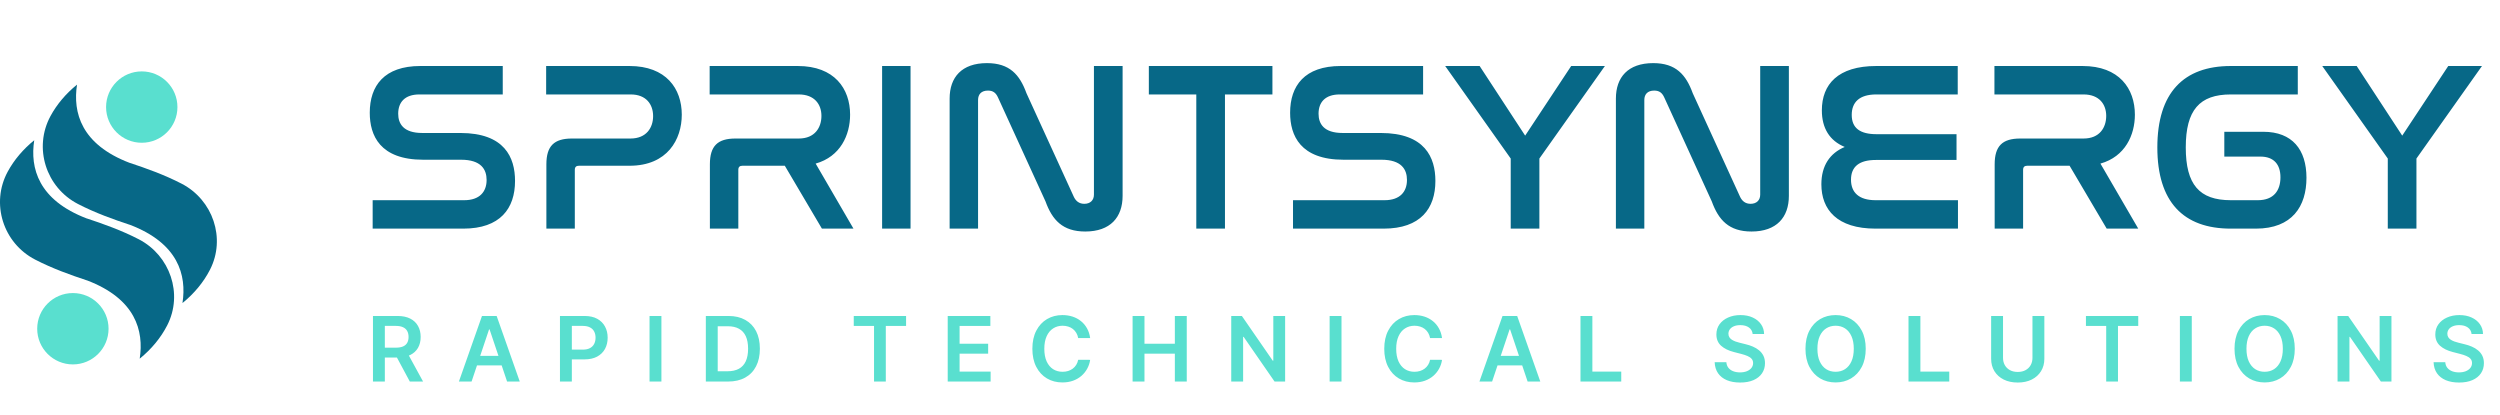
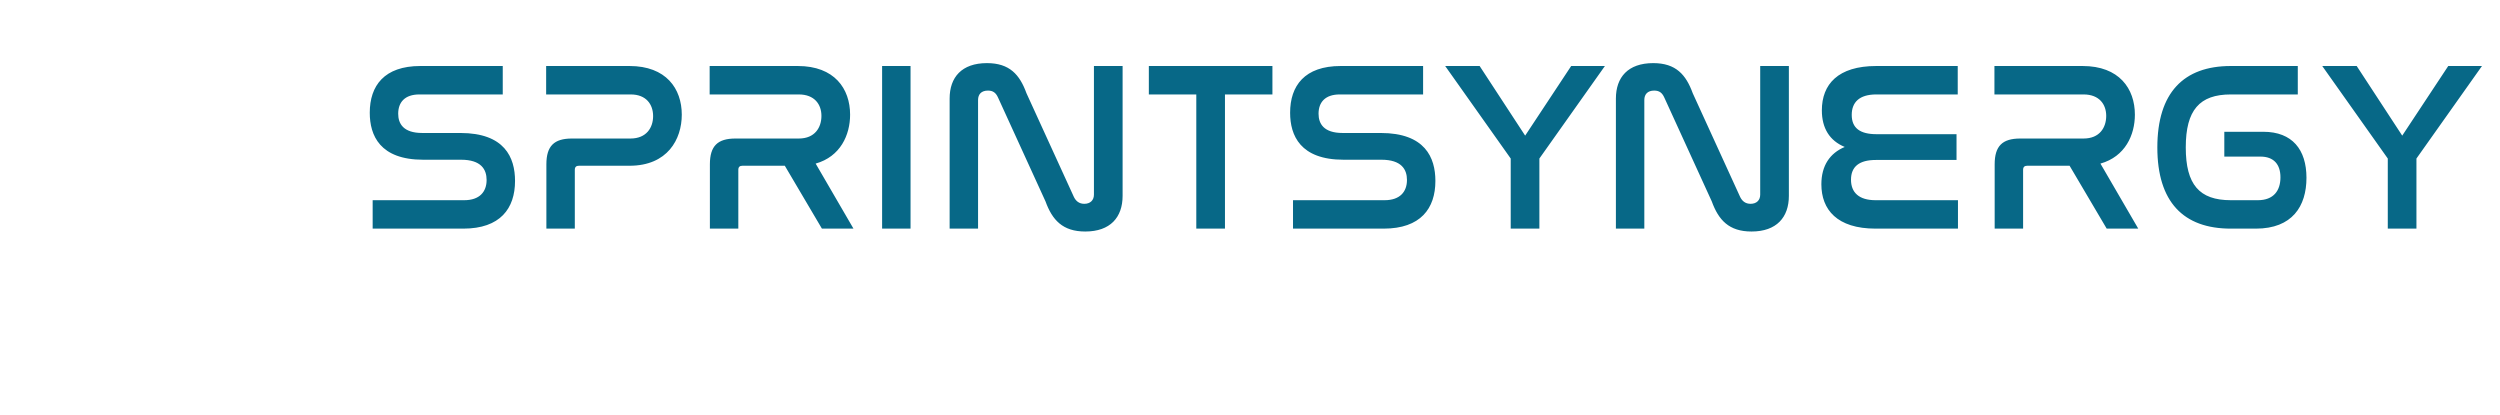
<svg xmlns="http://www.w3.org/2000/svg" width="295" height="49" viewBox="0 0 295 49" fill="none">
  <path d="M49.602 7.789H59.324V11.144H49.489C47.754 11.144 46.987 12.082 46.987 13.418C46.987 14.584 47.584 15.692 49.83 15.692H54.321C59.552 15.692 60.774 18.592 60.774 21.349C60.774 24.59 59.04 26.978 54.662 26.978H43.974V23.624H54.776C56.595 23.624 57.42 22.629 57.42 21.236C57.42 19.985 56.766 18.848 54.406 18.848H49.943C44.826 18.848 43.632 15.977 43.632 13.304C43.632 10.12 45.338 7.789 49.602 7.789ZM64.445 7.789H74.281C78.602 7.789 80.45 10.462 80.45 13.532C80.45 16.431 78.772 19.558 74.281 19.558H68.311C67.998 19.558 67.828 19.701 67.828 20.042V26.978H64.473V19.388C64.473 17.227 65.383 16.346 67.487 16.346H74.394C76.299 16.346 77.067 15.039 77.067 13.702C77.067 12.309 76.242 11.144 74.423 11.144H64.445V7.789ZM83.739 7.789H94.143C98.464 7.789 100.312 10.462 100.312 13.532C100.312 15.92 99.175 18.478 96.247 19.303L100.71 26.978H96.986L92.608 19.558H87.605C87.292 19.558 87.122 19.701 87.122 20.042V26.978H83.767V19.388C83.767 17.227 84.677 16.346 86.781 16.346H94.257C96.162 16.346 96.929 15.039 96.929 13.674C96.929 12.309 96.105 11.144 94.257 11.144H83.739V7.789ZM104.089 7.789H107.444V26.978H104.089V7.789ZM115.411 11.798V26.978H112.056V11.627C112.056 9.126 113.477 7.448 116.462 7.448C119.135 7.448 120.328 8.813 121.124 11.002L126.725 23.254C126.952 23.709 127.322 24.05 127.947 24.05C128.658 24.05 129.084 23.624 129.084 22.97V7.789H132.467V23.112C132.467 25.642 131.017 27.319 128.061 27.319C125.389 27.319 124.166 25.955 123.37 23.766L117.77 11.514C117.514 10.945 117.173 10.689 116.576 10.689C115.809 10.689 115.411 11.116 115.411 11.798ZM135.563 7.789H150.146V11.144H144.546V26.978H141.163V11.144H135.563V7.789ZM158.204 7.789H167.926V11.144H158.09C156.356 11.144 155.589 12.082 155.589 13.418C155.589 14.584 156.186 15.692 158.432 15.692H162.923C168.154 15.692 169.376 18.592 169.376 21.349C169.376 24.59 167.642 26.978 163.264 26.978H152.575V23.624H163.378C165.197 23.624 166.022 22.629 166.022 21.236C166.022 19.985 165.368 18.848 163.008 18.848H158.545C153.428 18.848 152.234 15.977 152.234 13.304C152.234 10.12 153.94 7.789 158.204 7.789ZM170.531 7.789H174.597L179.969 16.005L185.399 7.789H189.379L181.647 18.706V26.978H178.264V18.706L170.531 7.789ZM194.03 11.798V26.978H190.676V11.627C190.676 9.126 192.097 7.448 195.082 7.448C197.754 7.448 198.948 8.813 199.744 11.002L205.344 23.254C205.572 23.709 205.941 24.05 206.567 24.05C207.278 24.05 207.704 23.624 207.704 22.97V7.789H211.087V23.112C211.087 25.642 209.637 27.319 206.681 27.319C204.008 27.319 202.786 25.955 201.99 23.766L196.39 11.514C196.134 10.945 195.793 10.689 195.196 10.689C194.428 10.689 194.03 11.116 194.03 11.798ZM221.403 7.789H231.012V11.144H221.403C219.385 11.144 218.504 12.082 218.504 13.56C218.504 15.124 219.499 15.834 221.432 15.834H230.87V18.876H221.346C219.413 18.876 218.418 19.644 218.418 21.207C218.418 22.714 219.357 23.624 221.318 23.624H231.04V26.978H221.318C216.77 26.978 214.922 24.732 214.922 21.747C214.922 19.558 215.917 18.08 217.679 17.341C215.888 16.602 214.979 15.124 214.979 13.02C214.979 9.95 216.883 7.789 221.403 7.789ZM235.343 7.789H245.747C250.068 7.789 251.916 10.462 251.916 13.532C251.916 15.92 250.779 18.478 247.851 19.303L252.314 26.978H248.59L244.212 19.558H239.209C238.896 19.558 238.726 19.701 238.726 20.042V26.978H235.371V19.388C235.371 17.227 236.281 16.346 238.385 16.346H245.861C247.766 16.346 248.533 15.039 248.533 13.674C248.533 12.309 247.709 11.144 245.861 11.144H235.343V7.789ZM263.237 7.789H271.139V11.144H263.237C259.541 11.144 257.921 12.992 257.921 17.398C257.921 21.776 259.513 23.624 263.237 23.624H266.42C268.297 23.624 269.093 22.486 269.093 20.923C269.093 19.388 268.297 18.478 266.733 18.478H262.469V15.55H267.074C270.486 15.55 272.163 17.654 272.163 20.98C272.163 24.334 270.486 26.978 266.193 26.978H263.237C257.636 26.978 254.566 23.823 254.566 17.398C254.566 10.945 257.665 7.789 263.237 7.789ZM274.025 7.789H278.09L283.463 16.005L288.893 7.789H292.873L285.14 18.706V26.978H281.758V18.706L274.025 7.789Z" fill="#076887" />
-   <path d="M44.01 45.022V37.285H46.911C47.506 37.285 48.004 37.388 48.407 37.595C48.813 37.801 49.119 38.091 49.325 38.464C49.534 38.834 49.639 39.266 49.639 39.76C49.639 40.256 49.533 40.686 49.322 41.051C49.112 41.414 48.804 41.695 48.396 41.894C47.988 42.09 47.487 42.189 46.892 42.189H44.826V41.025H46.703C47.051 41.025 47.336 40.977 47.557 40.882C47.779 40.783 47.943 40.641 48.048 40.455C48.157 40.266 48.211 40.034 48.211 39.76C48.211 39.485 48.157 39.251 48.048 39.057C47.94 38.86 47.775 38.712 47.553 38.611C47.332 38.508 47.046 38.456 46.696 38.456H45.411V45.022H44.01ZM48.007 41.516L49.922 45.022H48.358L46.477 41.516H48.007ZM55.646 45.022H54.15L56.874 37.285H58.605L61.332 45.022H59.836L57.77 38.872H57.709L55.646 45.022ZM55.695 41.989H59.776V43.114H55.695V41.989ZM66.075 45.022V37.285H68.976C69.571 37.285 70.07 37.396 70.472 37.617C70.878 37.839 71.184 38.144 71.391 38.532C71.6 38.917 71.704 39.355 71.704 39.846C71.704 40.343 71.6 40.783 71.391 41.169C71.181 41.554 70.873 41.858 70.465 42.079C70.057 42.298 69.555 42.408 68.957 42.408H67.034V41.256H68.769C69.116 41.256 69.401 41.195 69.623 41.074C69.844 40.953 70.008 40.787 70.114 40.575C70.222 40.364 70.276 40.121 70.276 39.846C70.276 39.572 70.222 39.33 70.114 39.121C70.008 38.912 69.843 38.749 69.619 38.634C69.397 38.515 69.111 38.456 68.761 38.456H67.477V45.022H66.075ZM78.047 37.285V45.022H76.645V37.285H78.047ZM85.91 45.022H83.288V37.285H85.963C86.731 37.285 87.391 37.44 87.943 37.75C88.497 38.057 88.922 38.499 89.22 39.076C89.517 39.652 89.665 40.343 89.665 41.146C89.665 41.952 89.516 42.645 89.216 43.224C88.919 43.803 88.489 44.248 87.928 44.557C87.368 44.867 86.696 45.022 85.91 45.022ZM84.69 43.809H85.842C86.381 43.809 86.831 43.711 87.191 43.515C87.551 43.316 87.822 43.02 88.003 42.627C88.184 42.231 88.275 41.738 88.275 41.146C88.275 40.554 88.184 40.063 88.003 39.673C87.822 39.28 87.554 38.986 87.198 38.792C86.846 38.596 86.408 38.498 85.884 38.498H84.69V43.809ZM100.743 38.46V37.285H106.917V38.46H104.525V45.022H103.135V38.46H100.743ZM111.83 45.022V37.285H116.862V38.46H113.232V40.56H116.602V41.735H113.232V43.847H116.893V45.022H111.83ZM128.639 39.895H127.226C127.186 39.664 127.111 39.459 127.003 39.28C126.895 39.098 126.76 38.945 126.599 38.819C126.438 38.693 126.254 38.598 126.047 38.535C125.843 38.47 125.623 38.437 125.386 38.437C124.965 38.437 124.593 38.543 124.268 38.755C123.943 38.964 123.688 39.271 123.505 39.676C123.321 40.079 123.229 40.572 123.229 41.154C123.229 41.745 123.321 42.244 123.505 42.65C123.691 43.053 123.945 43.357 124.268 43.564C124.593 43.768 124.964 43.87 125.382 43.87C125.614 43.87 125.831 43.84 126.032 43.779C126.236 43.716 126.419 43.624 126.58 43.504C126.744 43.383 126.881 43.234 126.992 43.058C127.105 42.881 127.183 42.68 127.226 42.453L128.639 42.461C128.586 42.828 128.471 43.173 128.295 43.496C128.121 43.818 127.893 44.103 127.611 44.35C127.329 44.594 126.999 44.785 126.621 44.924C126.244 45.06 125.824 45.128 125.363 45.128C124.683 45.128 124.076 44.971 123.542 44.656C123.008 44.341 122.588 43.886 122.281 43.292C121.973 42.697 121.82 41.985 121.82 41.154C121.82 40.32 121.974 39.607 122.284 39.015C122.594 38.421 123.016 37.966 123.55 37.651C124.084 37.337 124.688 37.179 125.363 37.179C125.794 37.179 126.195 37.239 126.565 37.36C126.935 37.481 127.265 37.659 127.555 37.893C127.844 38.125 128.082 38.41 128.269 38.747C128.458 39.082 128.581 39.465 128.639 39.895ZM133.646 45.022V37.285H135.048V40.56H138.633V37.285H140.038V45.022H138.633V41.735H135.048V45.022H133.646ZM151.645 37.285V45.022H150.398L146.752 39.752H146.688V45.022H145.286V37.285H146.541L150.183 42.559H150.251V37.285H151.645ZM158.297 37.285V45.022H156.896V37.285H158.297ZM170.161 39.895H168.749C168.708 39.664 168.634 39.459 168.526 39.28C168.417 39.098 168.283 38.945 168.121 38.819C167.96 38.693 167.776 38.598 167.57 38.535C167.366 38.47 167.145 38.437 166.909 38.437C166.488 38.437 166.115 38.543 165.79 38.755C165.465 38.964 165.211 39.271 165.027 39.676C164.843 40.079 164.751 40.572 164.751 41.154C164.751 41.745 164.843 42.244 165.027 42.65C165.214 43.053 165.468 43.357 165.79 43.564C166.115 43.768 166.487 43.87 166.905 43.87C167.137 43.87 167.353 43.84 167.555 43.779C167.759 43.716 167.941 43.624 168.102 43.504C168.266 43.383 168.403 43.234 168.514 43.058C168.628 42.881 168.706 42.68 168.749 42.453L170.161 42.461C170.109 42.828 169.994 43.173 169.818 43.496C169.644 43.818 169.416 44.103 169.134 44.35C168.852 44.594 168.522 44.785 168.144 44.924C167.766 45.06 167.347 45.128 166.886 45.128C166.206 45.128 165.599 44.971 165.065 44.656C164.531 44.341 164.11 43.886 163.803 43.292C163.496 42.697 163.342 41.985 163.342 41.154C163.342 40.32 163.497 39.607 163.807 39.015C164.117 38.421 164.539 37.966 165.073 37.651C165.606 37.337 166.211 37.179 166.886 37.179C167.317 37.179 167.717 37.239 168.087 37.36C168.458 37.481 168.788 37.659 169.077 37.893C169.367 38.125 169.605 38.41 169.791 38.747C169.98 39.082 170.104 39.465 170.161 39.895ZM176.069 45.022H174.573L177.297 37.285H179.027L181.755 45.022H180.259L178.192 38.872H178.132L176.069 45.022ZM176.118 41.989H180.198V43.114H176.118V41.989ZM186.497 45.022V37.285H187.899V43.847H191.307V45.022H186.497ZM206.814 39.412C206.779 39.082 206.63 38.825 206.368 38.641C206.109 38.457 205.772 38.365 205.356 38.365C205.064 38.365 204.813 38.41 204.604 38.498C204.395 38.586 204.235 38.705 204.124 38.856C204.014 39.008 203.957 39.18 203.954 39.374C203.954 39.535 203.991 39.675 204.064 39.794C204.139 39.912 204.241 40.013 204.37 40.096C204.498 40.176 204.641 40.244 204.797 40.3C204.953 40.355 205.11 40.402 205.269 40.44L205.994 40.621C206.287 40.689 206.567 40.781 206.837 40.897C207.109 41.013 207.352 41.159 207.566 41.335C207.783 41.511 207.954 41.724 208.08 41.973C208.206 42.223 208.269 42.515 208.269 42.85C208.269 43.303 208.153 43.702 207.921 44.047C207.69 44.39 207.355 44.658 206.916 44.852C206.481 45.044 205.953 45.139 205.333 45.139C204.731 45.139 204.209 45.046 203.765 44.86C203.325 44.673 202.98 44.401 202.73 44.044C202.483 43.686 202.35 43.25 202.33 42.736H203.709C203.729 43.006 203.812 43.23 203.958 43.409C204.104 43.588 204.294 43.721 204.529 43.809C204.765 43.898 205.03 43.942 205.322 43.942C205.627 43.942 205.894 43.896 206.123 43.806C206.355 43.712 206.536 43.584 206.667 43.42C206.798 43.254 206.865 43.06 206.867 42.839C206.865 42.637 206.805 42.471 206.69 42.34C206.574 42.206 206.411 42.096 206.202 42.007C205.996 41.917 205.754 41.836 205.477 41.766L204.597 41.539C203.959 41.375 203.456 41.127 203.085 40.795C202.718 40.46 202.534 40.015 202.534 39.461C202.534 39.005 202.657 38.606 202.904 38.263C203.153 37.921 203.492 37.655 203.92 37.466C204.348 37.275 204.833 37.179 205.375 37.179C205.924 37.179 206.405 37.275 206.818 37.466C207.234 37.655 207.56 37.918 207.797 38.256C208.033 38.591 208.155 38.976 208.163 39.412H206.814ZM220.156 41.154C220.156 41.987 220 42.701 219.687 43.296C219.377 43.888 218.954 44.341 218.418 44.656C217.884 44.971 217.278 45.128 216.601 45.128C215.923 45.128 215.316 44.971 214.78 44.656C214.246 44.338 213.823 43.884 213.51 43.292C213.2 42.697 213.046 41.985 213.046 41.154C213.046 40.32 213.2 39.607 213.51 39.015C213.823 38.421 214.246 37.966 214.78 37.651C215.316 37.337 215.923 37.179 216.601 37.179C217.278 37.179 217.884 37.337 218.418 37.651C218.954 37.966 219.377 38.421 219.687 39.015C220 39.607 220.156 40.32 220.156 41.154ZM218.746 41.154C218.746 40.567 218.655 40.072 218.471 39.669C218.289 39.263 218.037 38.957 217.715 38.751C217.393 38.542 217.021 38.437 216.601 38.437C216.18 38.437 215.808 38.542 215.486 38.751C215.164 38.957 214.911 39.263 214.727 39.669C214.545 40.072 214.455 40.567 214.455 41.154C214.455 41.74 214.545 42.237 214.727 42.642C214.911 43.045 215.164 43.351 215.486 43.56C215.808 43.767 216.18 43.87 216.601 43.87C217.021 43.87 217.393 43.767 217.715 43.56C218.037 43.351 218.289 43.045 218.471 42.642C218.655 42.237 218.746 41.74 218.746 41.154ZM225.204 45.022V37.285H226.606V43.847H230.014V45.022H225.204ZM239.831 37.285H241.233V42.34C241.233 42.894 241.102 43.381 240.84 43.802C240.581 44.222 240.215 44.551 239.744 44.788C239.273 45.022 238.723 45.139 238.093 45.139C237.461 45.139 236.91 45.022 236.439 44.788C235.968 44.551 235.602 44.222 235.343 43.802C235.084 43.381 234.954 42.894 234.954 42.34V37.285H236.356V42.223C236.356 42.545 236.426 42.832 236.567 43.084C236.711 43.336 236.912 43.534 237.172 43.677C237.431 43.818 237.738 43.889 238.093 43.889C238.449 43.889 238.756 43.818 239.015 43.677C239.277 43.534 239.479 43.336 239.62 43.084C239.761 42.832 239.831 42.545 239.831 42.223V37.285ZM246.14 38.46V37.285H252.313V38.46H249.922V45.022H248.531V38.46H246.14ZM258.629 37.285V45.022H257.227V37.285H258.629ZM270.784 41.154C270.784 41.987 270.627 42.701 270.315 43.296C270.005 43.888 269.582 44.341 269.046 44.656C268.512 44.971 267.906 45.128 267.229 45.128C266.551 45.128 265.944 44.971 265.408 44.656C264.874 44.338 264.45 43.884 264.138 43.292C263.828 42.697 263.673 41.985 263.673 41.154C263.673 40.32 263.828 39.607 264.138 39.015C264.45 38.421 264.874 37.966 265.408 37.651C265.944 37.337 266.551 37.179 267.229 37.179C267.906 37.179 268.512 37.337 269.046 37.651C269.582 37.966 270.005 38.421 270.315 39.015C270.627 39.607 270.784 40.32 270.784 41.154ZM269.374 41.154C269.374 40.567 269.283 40.072 269.099 39.669C268.917 39.263 268.665 38.957 268.343 38.751C268.021 38.542 267.649 38.437 267.229 38.437C266.808 38.437 266.436 38.542 266.114 38.751C265.792 38.957 265.539 39.263 265.355 39.669C265.173 40.072 265.083 40.567 265.083 41.154C265.083 41.74 265.173 42.237 265.355 42.642C265.539 43.045 265.792 43.351 266.114 43.56C266.436 43.767 266.808 43.87 267.229 43.87C267.649 43.87 268.021 43.767 268.343 43.56C268.665 43.351 268.917 43.045 269.099 42.642C269.283 42.237 269.374 41.74 269.374 41.154ZM282.191 37.285V45.022H280.944L277.298 39.752H277.234V45.022H275.832V37.285H277.087L280.729 42.559H280.797V37.285H282.191ZM291.646 39.412C291.611 39.082 291.463 38.825 291.201 38.641C290.941 38.457 290.604 38.365 290.188 38.365C289.896 38.365 289.645 38.41 289.436 38.498C289.227 38.586 289.067 38.705 288.957 38.856C288.846 39.008 288.789 39.18 288.787 39.374C288.787 39.535 288.823 39.675 288.896 39.794C288.972 39.912 289.074 40.013 289.202 40.096C289.331 40.176 289.473 40.244 289.629 40.3C289.785 40.355 289.943 40.402 290.101 40.44L290.827 40.621C291.119 40.689 291.4 40.781 291.669 40.897C291.941 41.013 292.184 41.159 292.398 41.335C292.615 41.511 292.786 41.724 292.912 41.973C293.038 42.223 293.101 42.515 293.101 42.85C293.101 43.303 292.985 43.702 292.753 44.047C292.522 44.39 292.187 44.658 291.748 44.852C291.313 45.044 290.785 45.139 290.165 45.139C289.564 45.139 289.041 45.046 288.598 44.86C288.157 44.673 287.812 44.401 287.562 44.044C287.316 43.686 287.182 43.25 287.162 42.736H288.541C288.561 43.006 288.644 43.23 288.79 43.409C288.936 43.588 289.127 43.721 289.361 43.809C289.598 43.898 289.862 43.942 290.154 43.942C290.459 43.942 290.726 43.896 290.955 43.806C291.187 43.712 291.368 43.584 291.499 43.42C291.63 43.254 291.697 43.06 291.699 42.839C291.697 42.637 291.638 42.471 291.522 42.34C291.406 42.206 291.243 42.096 291.034 42.007C290.828 41.917 290.586 41.836 290.309 41.766L289.429 41.539C288.792 41.375 288.288 41.127 287.918 40.795C287.55 40.46 287.366 40.015 287.366 39.461C287.366 39.005 287.489 38.606 287.736 38.263C287.986 37.921 288.324 37.655 288.753 37.466C289.181 37.275 289.666 37.179 290.207 37.179C290.756 37.179 291.237 37.275 291.65 37.466C292.066 37.655 292.392 37.918 292.629 38.256C292.866 38.591 292.988 38.976 292.995 39.412H291.646Z" fill="#59DFCF" />
-   <path d="M19.734 38.384C18.976 39.863 17.87 41.2 16.485 42.323C16.994 39.041 16.004 35.264 10.262 33.083V33.088C8.365 32.462 6.181 31.685 4.146 30.632C0.362 28.679 -1.119 23.996 0.913 20.251C1.665 18.866 2.727 17.61 4.04 16.548C3.531 19.83 4.521 23.607 10.262 25.788V25.782C12.16 26.407 14.347 27.185 16.381 28.237C20.073 30.149 21.629 34.687 19.734 38.384Z" fill="#076887" />
-   <path d="M24.781 31.82C24.023 33.299 22.917 34.636 21.532 35.759C22.042 32.477 21.051 28.701 15.31 26.519V26.524C13.412 25.898 11.228 25.121 9.196 24.068C5.413 22.114 3.931 17.432 5.963 13.687C6.715 12.302 7.777 11.047 9.09 9.984C8.58 13.267 9.569 17.043 15.312 19.224V19.22C17.21 19.845 19.396 20.623 21.431 21.675C25.12 23.585 26.676 28.123 24.781 31.82Z" fill="#076887" />
-   <path d="M16.727 16.846C19.052 16.846 20.937 14.961 20.937 12.635C20.937 10.31 19.052 8.425 16.727 8.425C14.402 8.425 12.517 10.31 12.517 12.635C12.517 14.961 14.402 16.846 16.727 16.846Z" fill="#59DFCF" />
-   <path d="M8.6 43.001C10.925 43.001 12.81 41.116 12.81 38.791C12.81 36.466 10.925 34.581 8.6 34.581C6.275 34.581 4.39 36.466 4.39 38.791C4.39 41.116 6.275 43.001 8.6 43.001Z" fill="#59DFCF" />
</svg>